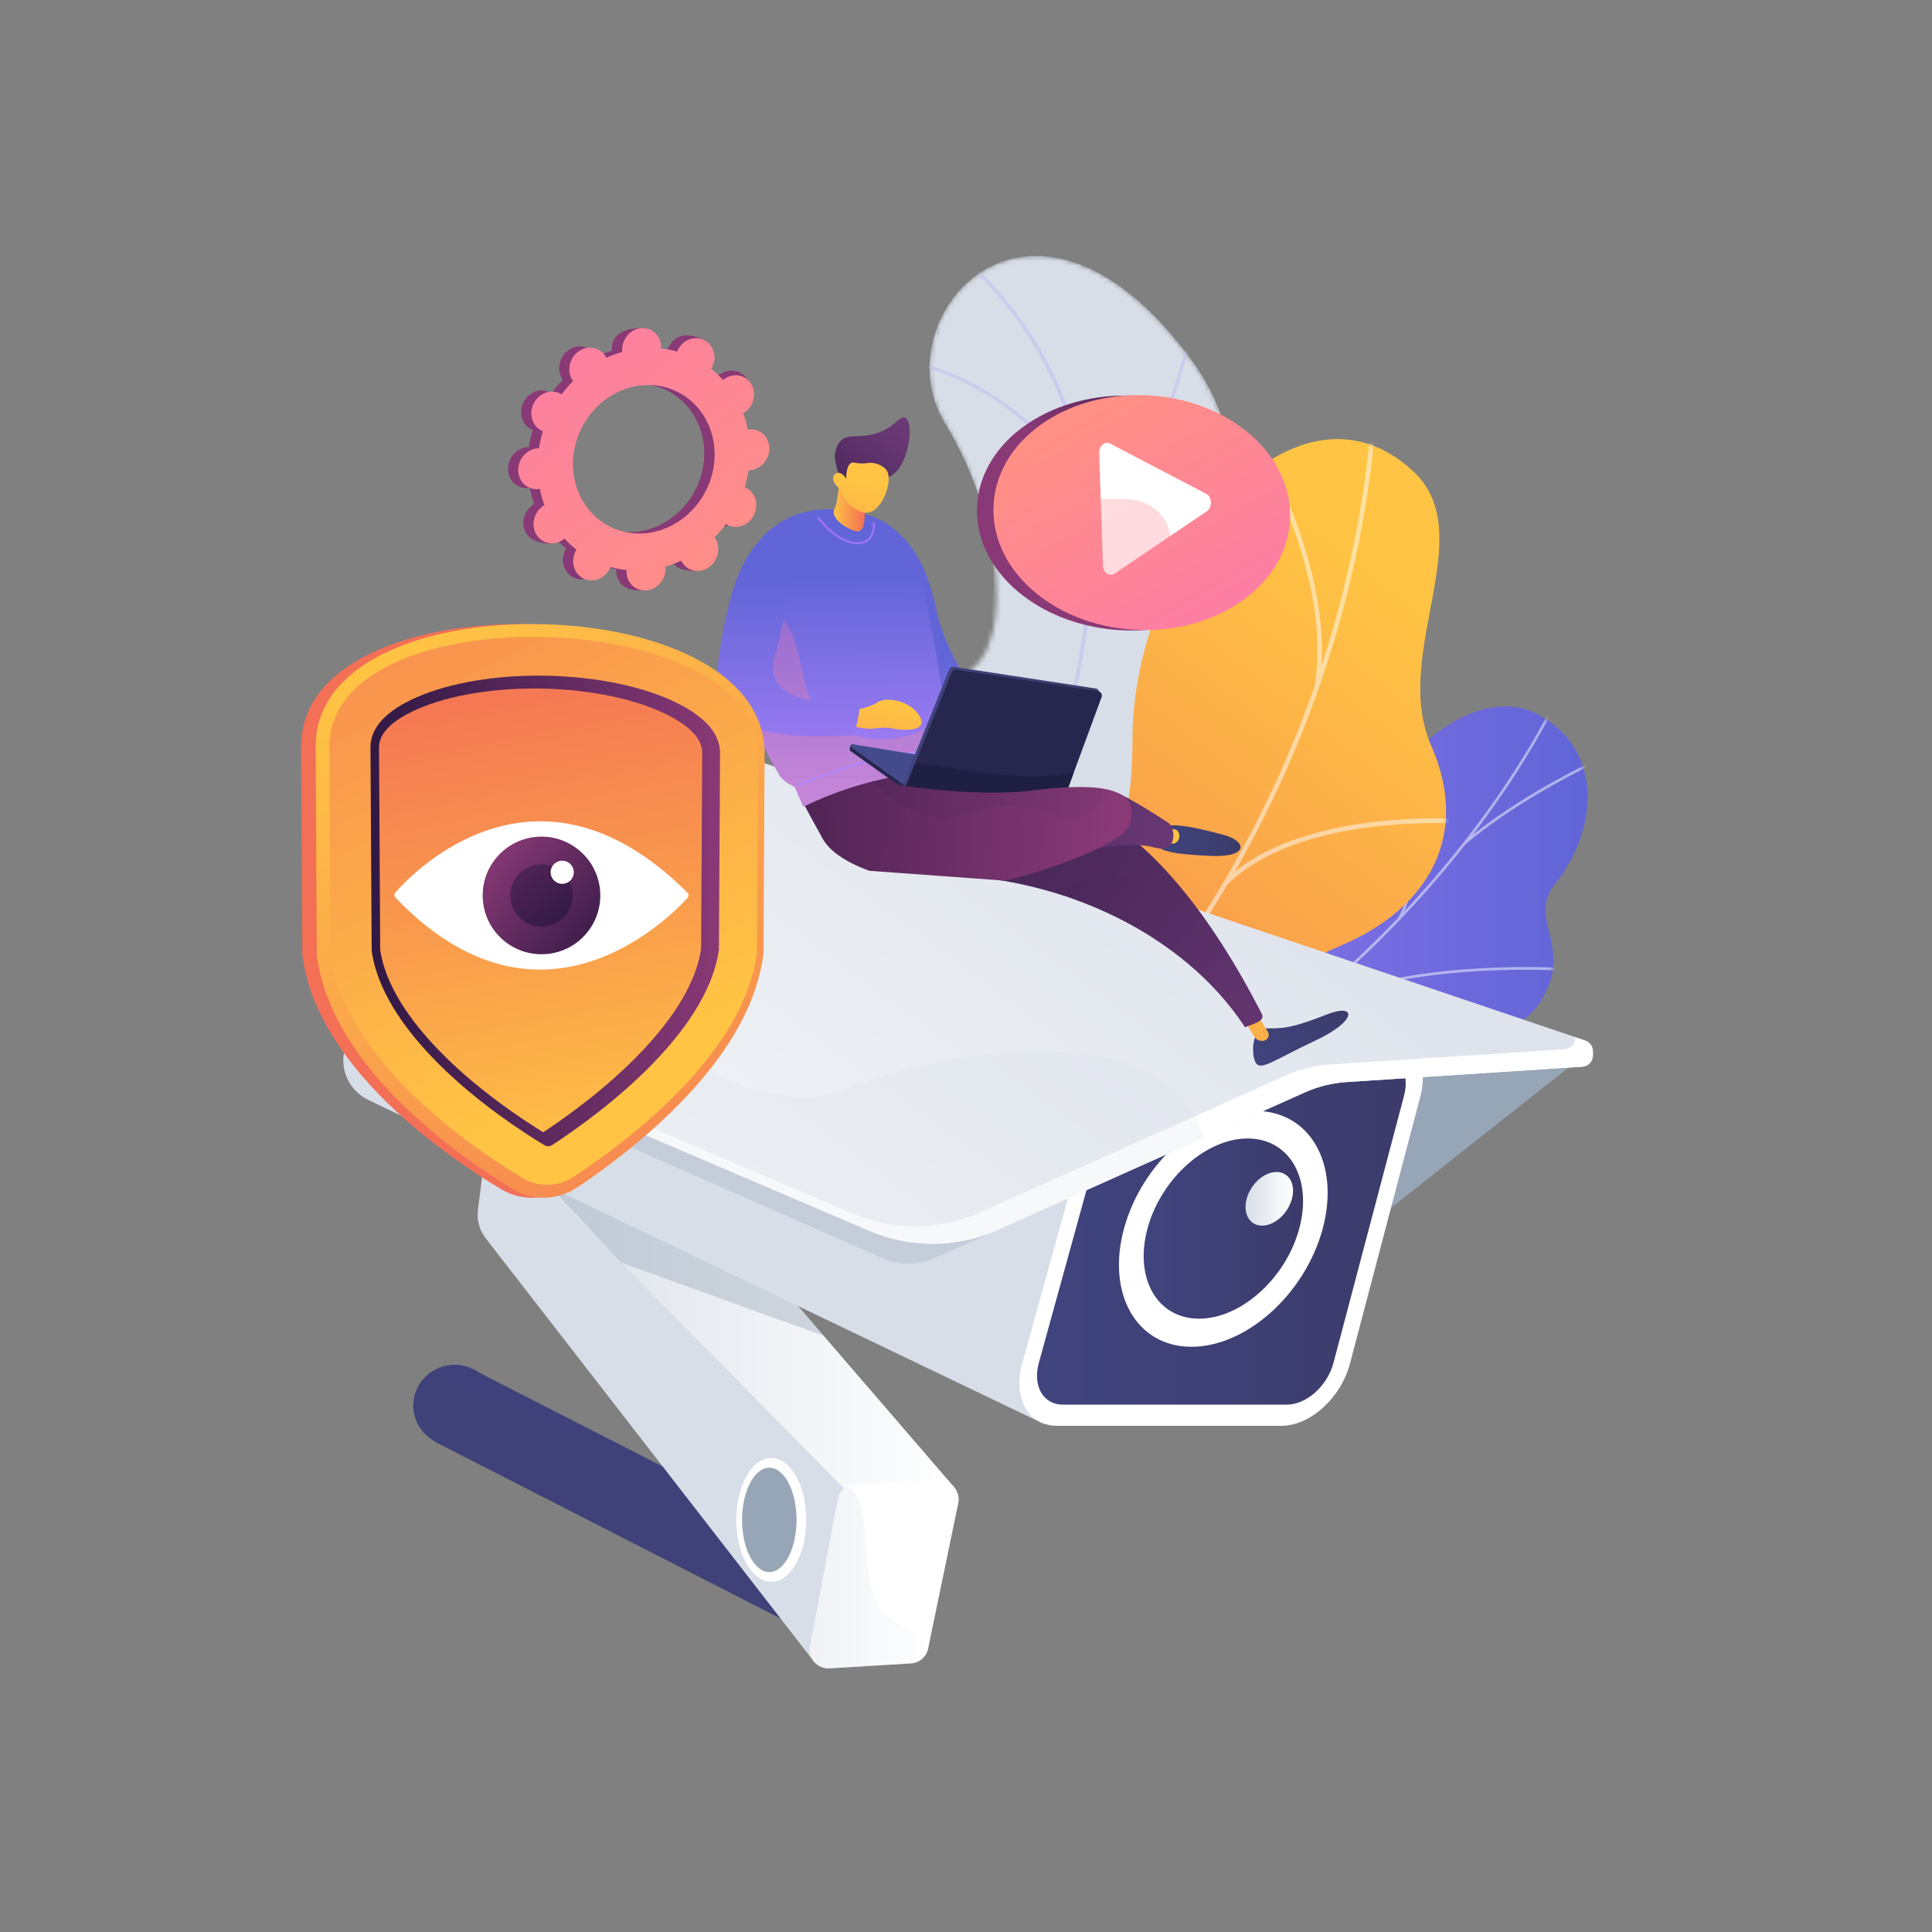
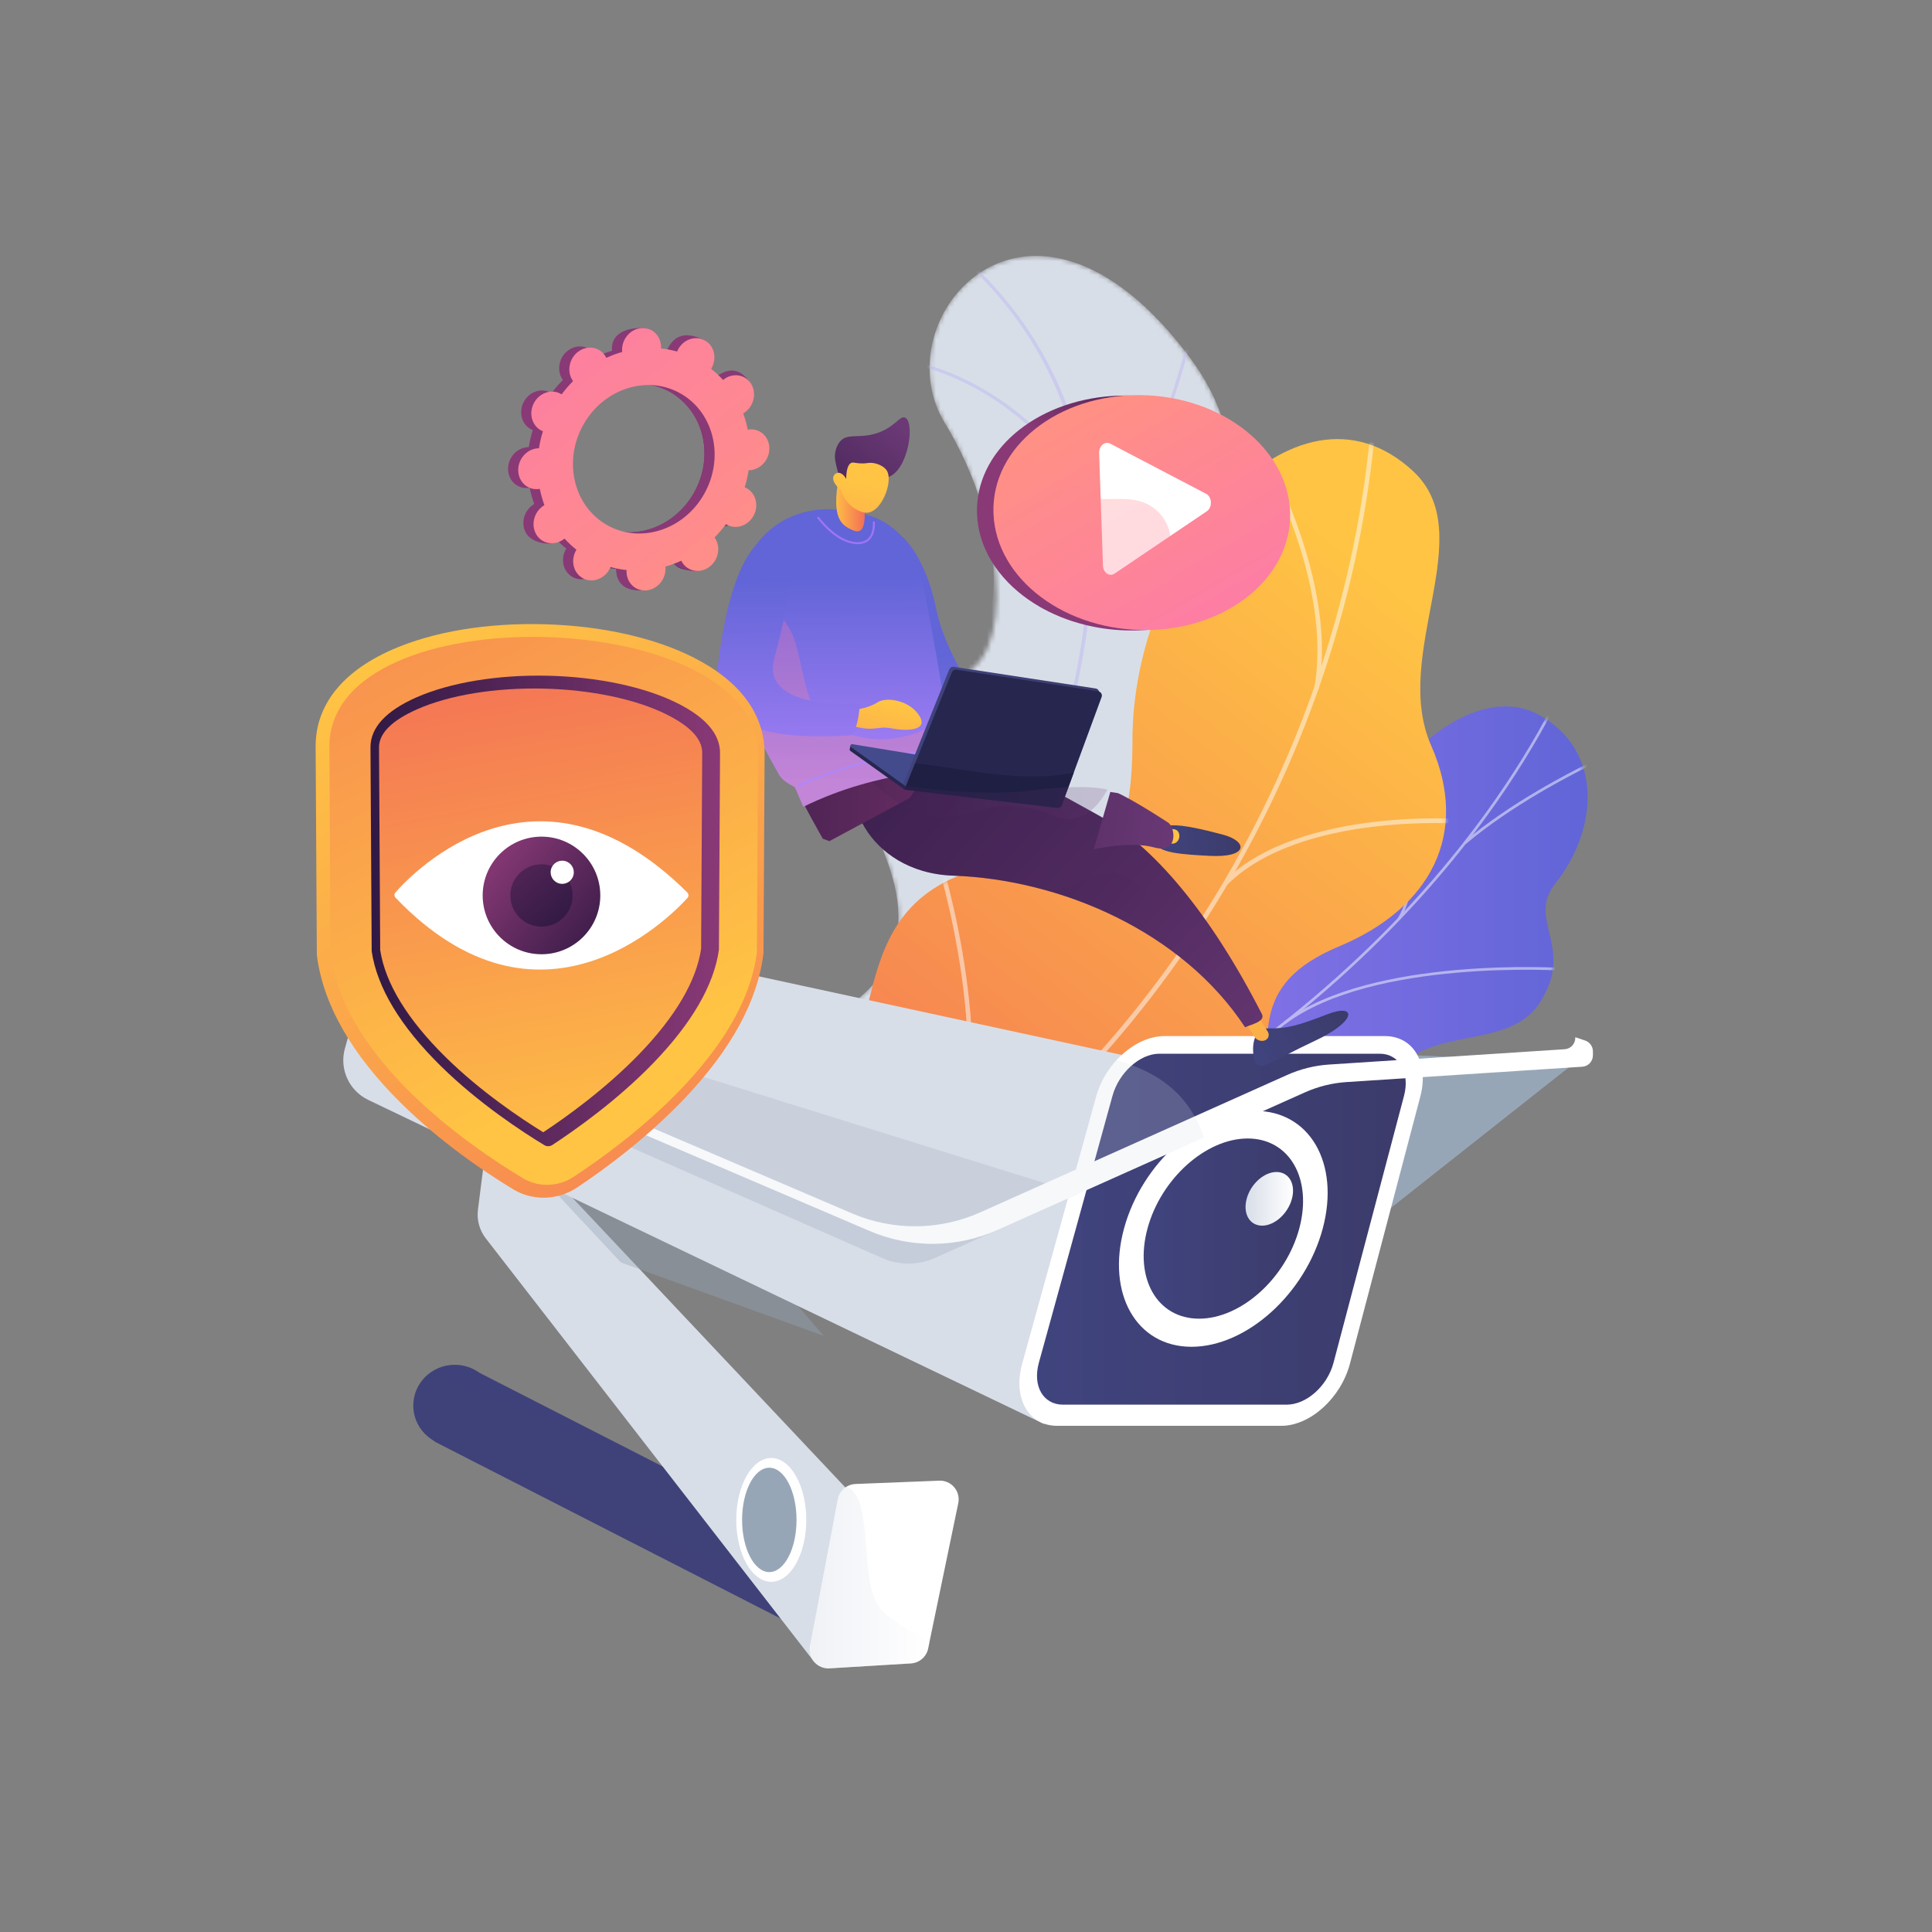
<svg xmlns="http://www.w3.org/2000/svg" width="418" height="418" viewBox="0 0 418 418" fill="none">
  <rect x="0" y="0" width="418" height="418" fill="#808080" stroke="none" />
  <mask id="mask0_104_6" style="mask-type:luminance" maskUnits="userSpaceOnUse" x="162" y="55" width="105" height="207">
    <path d="M192.17 261.295L162.953 245.302C162.953 245.302 165.657 227.304 178.607 220.646C205.028 207.061 191.287 184.869 186.922 174.713C180.339 159.396 181.217 143.028 201.24 146.652C221.262 150.277 218.61 114.72 204.414 91.517C190.522 68.81 222.869 31.013 257.449 77.398C278.1 105.098 257.791 131.953 250.759 147.953C243.727 163.952 265.75 177.649 247.764 192.051C232.4 204.353 213.423 209.068 217.054 225.294C220.685 241.521 214.957 254.351 192.17 261.295Z" fill="white" />
  </mask>
  <g mask="url(#mask0_104_6)">
    <path d="M192.17 261.295L162.953 245.302C162.953 245.302 165.657 227.304 178.607 220.646C205.028 207.061 191.287 184.869 186.922 174.712C180.339 159.396 181.638 144.973 199.622 145C219.969 145.03 218.61 114.72 204.414 91.516C190.522 68.81 222.869 31.013 257.449 77.397C278.1 105.098 257.791 131.953 250.759 147.952C243.727 163.952 265.75 177.649 247.764 192.051C232.4 204.353 213.423 209.067 217.054 225.294C220.685 241.521 214.957 254.351 192.17 261.295Z" fill="#D8DEE8" />
  </g>
  <mask id="mask1_104_6" style="mask-type:luminance" maskUnits="userSpaceOnUse" x="162" y="55" width="105" height="207">
    <path d="M192.17 261.295L162.953 245.302C162.953 245.302 165.657 227.304 178.607 220.646C205.028 207.061 191.287 184.869 186.922 174.713C180.339 159.396 181.217 143.028 201.24 146.652C221.262 150.277 218.61 114.72 204.414 91.517C190.522 68.81 222.869 31.013 257.449 77.398C278.1 105.098 257.791 131.953 250.759 147.953C243.727 163.952 265.75 177.649 247.764 192.051C232.4 204.353 213.423 209.068 217.054 225.294C220.685 241.521 214.957 254.351 192.17 261.295Z" fill="white" />
  </mask>
  <g mask="url(#mask1_104_6)">
    <g opacity="0.5">
      <path d="M178.041 257.085L177.495 256.642C177.77 256.304 205.137 222.358 222.12 180.525C237.766 141.987 247.544 88.673 205.273 53.546L205.722 53.005C224.539 68.642 234.785 89.119 236.175 113.868C237.285 133.638 232.773 156.158 222.766 180.803C205.742 222.73 178.316 256.746 178.041 257.085Z" fill="#BEB8F2" />
      <path d="M236.308 124.235L235.738 123.823C249.425 104.839 257.504 71.653 257.584 71.32L258.268 71.484C258.188 71.819 250.076 105.14 236.308 124.235Z" fill="#BEB8F2" />
      <path d="M234.931 107.77C221.248 83.468 198.451 79.057 198.223 79.015L198.349 78.324C198.581 78.366 221.693 82.825 235.543 107.425L234.931 107.77Z" fill="#BEB8F2" />
      <path d="M209.527 207.269C218.548 174.413 182.901 145.632 182.53 145.38L182.885 144.774C183.272 144.987 219.307 174.308 210.205 207.455L209.527 207.269Z" fill="#BEB8F2" />
      <path d="M216.462 195.051L215.927 194.594C230.031 178.048 257.317 176.287 257.592 176.271L257.632 176.973C257.361 176.989 230.369 178.735 216.462 195.051Z" fill="#BEB8F2" />
      <path d="M181.684 251.205C186.99 239.4 175.736 221.592 175.622 221.413L176.214 221.034C176.689 221.776 187.788 239.34 182.325 251.494L181.684 251.205Z" fill="#BEB8F2" />
-       <path d="M188.273 243.254L187.722 242.817C194.076 234.795 212.848 232.259 219.016 231.426C219.888 231.308 220.64 231.206 220.771 231.162L221.007 231.824C220.824 231.889 220.324 231.958 219.11 232.122C213.012 232.946 194.451 235.454 188.273 243.254Z" fill="#BEB8F2" />
    </g>
  </g>
  <path d="M198.066 247.111C189.427 244.563 182.302 249.616 177.719 254.08C177.883 254.929 177.761 255.46 177.737 256.351C177.52 264.393 179.141 267.87 180.178 275.831C180.401 277.544 182.586 282.374 183.605 284.29L185.563 287.832C185.563 287.832 206.016 291.216 209.213 279.86C212.41 268.503 232.242 269.253 242.798 268.355C249.28 267.804 252.068 265.475 254.417 264.89C279.285 258.699 288.153 264.884 295.003 257.903C302.565 250.196 293.922 240.453 301.705 231.635C310.493 221.678 327.415 227.416 333.626 216.135C334.691 214.201 335.733 212.185 336.026 209.254C336.751 202.021 331.712 197.199 336.435 191.25C345.93 179.291 346.816 162.368 333.063 154.72C319.489 147.173 298.572 162.737 285.653 194.751C273.869 216.47 269.262 217.565 257.6 218.007C249.431 218.317 227.079 213.746 221.104 226.707C215.128 239.669 207.943 250.023 198.066 247.111Z" fill="url(#paint0_linear_104_6)" />
  <mask id="mask2_104_6" style="mask-type:luminance" maskUnits="userSpaceOnUse" x="172" y="152" width="172" height="136">
    <path d="M172.284 260.204L184.742 287.32C184.742 287.32 206.016 291.216 209.213 279.86C212.41 268.503 232.243 269.253 242.798 268.355C271.438 265.919 262.387 233.824 298.803 227.563C308.488 225.898 327.652 226.183 333.626 216.135C340.432 204.687 330.361 198.9 336.436 191.249C345.931 179.291 346.816 162.368 333.063 154.72C319.489 147.173 298.572 162.737 285.653 194.75C273.869 216.47 269.262 217.565 257.6 218.007C249.431 218.317 227.079 213.746 221.104 226.707C215.128 239.669 207.943 250.023 198.066 247.111C183.038 242.679 172.284 260.204 172.284 260.204Z" fill="white" />
  </mask>
  <g mask="url(#mask2_104_6)">
    <g opacity="0.5">
      <path d="M179.064 271.784L179.246 272.347C182.363 271.373 185.494 270.349 188.551 269.304C211.183 261.565 232.205 251.829 251.031 240.366C266.983 230.653 281.585 219.568 294.433 207.417C304.765 197.646 314.024 187.137 321.951 176.18C327.524 168.478 332.387 160.636 336.404 152.873C337.104 151.52 337.747 150.091 338.368 148.709C339.196 146.868 340.052 144.964 341.052 143.226L340.574 142.903C339.561 144.665 338.699 146.581 337.866 148.435C337.247 149.81 336.608 151.232 335.915 152.571C331.91 160.31 327.062 168.129 321.505 175.809C313.597 186.738 304.361 197.223 294.052 206.971C281.231 219.097 266.657 230.16 250.736 239.854C231.942 251.297 210.954 261.018 188.356 268.745C185.304 269.789 182.178 270.811 179.064 271.784Z" fill="#FCFDFE" />
      <path d="M277.812 221.035L278.147 221.521C297.088 207.368 337.824 209.991 338.233 210.019L338.241 209.434C337.829 209.406 296.905 206.77 277.812 221.035Z" fill="#FCFDFE" />
      <path d="M221.302 255.522L221.583 256.042C235.598 248.079 241.221 215.895 241.276 215.571L240.731 215.438C240.676 215.76 235.098 247.684 221.302 255.522Z" fill="#FCFDFE" />
      <path d="M212.945 259.292L213.137 259.851C223.095 256.498 238.644 257.656 256.919 263.113C257.838 263.387 257.838 263.387 257.937 263.356L257.751 262.794L257.844 263.075L257.856 262.784C257.793 262.773 257.446 262.669 257.044 262.549C238.664 257.061 223.003 255.904 212.945 259.292Z" fill="#FCFDFE" />
      <path d="M184.725 269.92L185.058 270.406C194.405 263.485 194.988 245.189 194.993 245.005L194.44 244.958C194.435 245.14 193.858 263.157 184.725 269.92Z" fill="#FCFDFE" />
      <path d="M179.197 272.666C188.626 273.311 198.329 276.837 208.859 283.446L209.123 282.945C198.512 276.286 188.725 272.732 179.204 272.081L179.197 272.666Z" fill="#FCFDFE" />
      <path d="M316.732 182.175L317.091 182.641C327.177 174.127 339.761 167.763 343.896 165.672C344.897 165.166 345.248 164.987 345.36 164.901L345.019 164.421C344.933 164.485 344.361 164.775 343.636 165.141C339.488 167.239 326.864 173.623 316.732 182.175Z" fill="#FCFDFE" />
      <path d="M302.394 198.694L302.862 199.034C309.533 188.331 304.083 162.428 303.848 161.33L303.308 161.432C303.365 161.698 308.941 188.191 302.394 198.694Z" fill="#FCFDFE" />
    </g>
  </g>
  <path d="M171.939 257.384C172.882 259.2 158.648 273.188 173.27 274.094C176.923 274.32 188.376 271.891 194.073 285.815C195.179 288.518 196.286 291.221 197.391 293.924C204.412 294.015 211.045 292.799 210.341 283.621C209.247 269.368 230.782 261.422 239.751 262.274C250.851 263.329 276.722 265.236 275.365 243.19C274.236 224.836 269.888 213.055 289.762 204.737C309.637 196.419 318.004 180.292 309.653 161.339C300.865 141.394 320.492 115.581 305.707 101.915C279.943 78.103 244.924 120.246 245.013 160.218C245.103 200.19 225.495 184.154 208.528 189.055C206.979 189.6 204.619 190.563 202.049 192.228C186.23 202.483 189.892 221.592 180.508 239.679C167.711 264.347 170.35 254.326 171.939 257.384Z" fill="url(#paint1_linear_104_6)" />
  <mask id="mask3_104_6" style="mask-type:luminance" maskUnits="userSpaceOnUse" x="175" y="94" width="138" height="201">
    <path d="M175.249 249.812L191.961 294.129C198.893 294.554 211.128 293.873 210.341 283.621C209.247 269.368 230.782 261.422 239.751 262.274C250.851 263.329 276.722 265.237 275.365 243.19C274.236 224.836 269.888 213.055 289.763 204.737C309.637 196.419 318.004 180.292 309.653 161.339C300.865 141.394 320.493 115.581 305.707 101.915C279.943 78.103 244.924 120.246 245.013 160.218C245.103 200.19 225.495 184.154 208.528 189.055C185.365 195.746 202.108 226.312 196.34 237.978C191.818 247.123 181.721 249.281 175.249 249.812Z" fill="white" />
  </mask>
  <g mask="url(#mask3_104_6)">
    <g opacity="0.5">
      <path d="M189.739 268.283L190.27 269.162C250.582 231.927 291.741 163.704 297.683 91.116L296.706 90.983C290.788 163.265 249.801 231.203 189.739 268.283Z" fill="#FCFDFE" />
      <path d="M220.807 244.983L221.165 245.945C247.416 236.584 276.687 252.944 276.98 253.11L277.421 252.226C277.125 252.057 247.472 235.475 220.807 244.983Z" fill="#FCFDFE" />
      <path d="M200.639 261.111L201.388 261.803C219.857 240.149 204.219 188.064 204.058 187.54L203.124 187.805C203.282 188.322 218.757 239.869 200.639 261.111Z" fill="#FCFDFE" />
      <path d="M264.953 190.548L265.645 191.301C281.72 175.55 316.48 178.23 316.829 178.259L316.862 177.247C316.509 177.217 281.325 174.506 264.953 190.548Z" fill="#FCFDFE" />
      <path d="M284.356 148.877L285.323 149.104C289.886 123.037 270.485 92.103 270.287 91.794L269.475 92.323C269.67 92.629 288.849 123.217 284.356 148.877Z" fill="#FCFDFE" />
    </g>
  </g>
  <path d="M190.176 341.212L103.709 296.999C102.22 295.921 100.387 295.277 98.395 295.277C93.435 295.277 89.415 299.227 89.415 304.1C89.415 307.23 91.077 309.972 93.578 311.538C93.85 311.759 94.147 311.957 94.471 312.122L182.13 356.946C184.613 358.216 187.654 357.232 188.924 354.749L192.372 348.006C193.641 345.524 192.658 342.482 190.176 341.212Z" fill="url(#paint2_linear_104_6)" />
  <path d="M106.124 240.341L103.405 261.737C103.126 263.94 103.733 266.164 105.094 267.919L176.188 359.594L183.398 322.355L106.124 240.341Z" fill="#D8DEE8" />
-   <path d="M206.453 321.779L183.661 323.091L134.447 273.187L133.189 271.912L108.664 247.042L109.922 247.012L141.418 246.318L178.225 289.024L206.453 321.779Z" fill="url(#paint3_linear_104_6)" />
  <path d="M166.867 342.235C171.049 342.235 174.44 336.238 174.44 328.841C174.44 321.444 171.049 315.448 166.867 315.448C162.684 315.448 159.293 321.444 159.293 328.841C159.293 336.238 162.684 342.235 166.867 342.235Z" fill="white" />
  <path d="M166.446 340.131C169.699 340.131 172.336 335.077 172.336 328.841C172.336 322.606 169.699 317.551 166.446 317.551C163.193 317.551 160.556 322.606 160.556 328.841C160.556 335.077 163.193 340.131 166.446 340.131Z" fill="#97A6B7" />
  <path d="M207.329 325.217L201.052 355.466L200.804 356.668C200.434 358.454 198.912 359.774 197.088 359.885L179.468 360.957C178.224 361.033 177.014 360.529 176.187 359.595C175.626 358.954 175.286 358.168 175.198 357.343C175.16 356.954 175.172 356.561 175.248 356.168L175.378 355.485L181.273 324.358C181.494 323.183 182.215 322.202 183.196 321.63C183.756 321.294 184.401 321.096 185.088 321.069L203.208 320.352C204.452 320.302 205.65 320.829 206.455 321.779C207.26 322.729 207.581 323.996 207.329 325.217Z" fill="white" />
  <path opacity="0.4" d="M178.225 289.024L134.447 273.187L134.346 273.149L133.189 271.912L109.922 247.012L141.418 246.318L178.225 289.024Z" fill="#97A6B7" />
  <path d="M340.73 229.896L294.658 266.291V227.792L340.73 229.896Z" fill="#97A6B7" />
  <path d="M251.014 230.035L225.913 308.108L79.662 237.966C75.509 235.976 73.384 231.289 74.621 226.854L76.077 221.645L78.4 213.327L83.84 193.851L251.014 230.035Z" fill="#D8DEE8" />
  <path d="M292.072 295.029C290.113 302.477 283.458 308.486 277.212 308.486H228.736C222.49 308.486 219.099 302.477 221.158 295.029L237.17 237.201C239.178 229.936 245.784 224.163 251.93 224.163H299.629C305.775 224.163 309.213 229.936 307.303 237.201L292.072 295.029Z" fill="white" />
  <path d="M303.776 237.056C305.087 232.086 302.735 227.979 298.528 227.979H250.81C246.603 227.979 242.075 232.086 240.704 237.056L224.768 294.827C223.365 299.915 225.716 303.907 229.982 303.907H278.373C282.639 303.907 287.177 299.915 288.518 294.827L303.776 237.056Z" fill="url(#paint4_linear_104_6)" />
  <path d="M286.201 265.739C282.448 279.872 269.719 291.385 257.788 291.385C245.856 291.385 239.336 279.872 243.205 265.739C247.053 251.681 259.735 240.341 271.551 240.341C283.366 240.341 289.933 251.681 286.201 265.739Z" fill="white" />
  <path d="M281.122 265.739C278.247 276.526 268.529 285.303 259.428 285.303C250.326 285.303 245.342 276.526 248.284 265.739C251.214 254.996 260.905 246.319 269.939 246.319C278.973 246.319 283.984 254.996 281.122 265.739Z" fill="url(#paint5_linear_104_6)" />
  <path d="M279.517 259.366C278.66 262.574 275.77 265.178 273.063 265.178C270.355 265.178 268.861 262.574 269.724 259.366C270.586 256.162 273.474 253.567 276.175 253.567C278.876 253.567 280.372 256.162 279.517 259.366Z" fill="url(#paint6_linear_104_6)" />
  <path opacity="0.3" d="M233.356 258.263L202.271 272.168C198.661 273.784 194.534 273.797 190.915 272.202L76.077 221.645L78.4 213.327C80.617 212.082 82.788 211.383 82.788 211.383L233.356 258.263Z" fill="#97A6B7" />
-   <path d="M344.641 227.477V228.302C344.641 229.619 343.653 230.704 342.34 230.792L291.34 234.108C288.214 234.314 285.159 235.071 282.302 236.35L260.515 246.103L215.867 266.089C207.061 270.031 197.006 270.115 188.137 266.316L76.459 218.515C70.847 216.113 68.171 209.675 70.426 203.999L79.838 180.307L82.763 172.953C85.472 166.141 91.888 161.521 99.21 161.113L133.601 159.19C141.679 158.74 149.766 159.842 157.432 162.43L342.976 225.117C343.99 225.457 344.641 226.408 344.641 227.477Z" fill="url(#paint7_linear_104_6)" />
  <path d="M342.931 225.117L340.826 224.41V224.515C340.826 225.832 339.852 226.917 338.539 227.006L287.546 230.321C284.42 230.527 281.368 231.285 278.511 232.564L256.727 242.317L212.08 262.302C203.274 266.244 193.219 266.329 184.35 262.529L72.672 214.729C72.179 214.517 71.711 214.274 71.264 214.004C72.442 215.948 74.215 217.555 76.46 218.515L188.138 266.316C197.007 270.115 207.063 270.031 215.869 266.089L260.519 246.103L282.309 236.35C285.166 235.071 288.229 234.314 291.355 234.108L342.341 230.792C343.653 230.704 344.641 229.619 344.641 228.302V227.477C344.641 226.408 343.945 225.457 342.931 225.117Z" fill="white" />
  <path opacity="0.2" d="M260.519 246.103L215.869 266.089C207.063 270.031 197.007 270.115 188.138 266.316L76.46 218.515C70.847 216.113 68.171 209.675 70.426 203.999L79.838 180.307C81.037 188.545 84.98 198.711 97.304 196.657C117.499 193.291 135.81 198.13 141.17 216.222C146.531 234.314 171.67 240.835 183.396 235.576C195.127 230.317 243.723 218.107 257.746 240.339C258.933 242.22 259.846 244.151 260.519 246.103Z" fill="#D8DEE8" />
  <path opacity="0.4" d="M201.052 355.466L200.804 356.668C200.434 358.454 198.912 359.774 197.088 359.885L179.468 360.957C178.224 361.033 177.014 360.529 176.186 359.595C175.626 358.954 175.286 358.168 175.198 357.344C175.255 356.748 175.316 356.126 175.377 355.485L181.273 324.358C181.494 323.183 182.215 322.203 183.196 321.63C184.367 322.119 185.489 323.347 186.202 325.942C188.301 333.573 186.469 344.543 191.296 348.93C194.142 351.517 198.332 353.41 201.052 355.466Z" fill="url(#paint8_linear_104_6)" />
  <path d="M271.573 229.723C270.841 228.175 270.482 222.394 274.449 222.487C278.438 222.58 280.894 221.876 287.2 219.439C293.506 217.001 293.701 220.872 284.524 225.168C275.347 229.464 272.614 231.925 271.573 229.723Z" fill="url(#paint9_linear_104_6)" />
  <path d="M269.198 220.696L271.362 224.255C271.814 224.999 272.7 225.357 273.542 225.136C273.934 225.033 274.254 224.75 274.404 224.373C274.554 223.996 274.516 223.571 274.302 223.226L271.116 218.1L269.198 220.696Z" fill="url(#paint10_linear_104_6)" />
  <path d="M187.576 167.156C180.824 170.111 187.045 188.79 206.228 189.454C229.475 190.258 255.787 201.545 269.372 222.255C270.734 221.647 273.835 220.998 273.017 219.4C261.777 197.433 249.5 182.977 237.627 176.379C219.678 166.404 206.803 158.741 187.576 167.156Z" fill="url(#paint11_linear_104_6)" />
  <g opacity="0.24">
    <path d="M247.521 193.149C250.048 195.934 251.869 192.481 254.231 190.579C248.705 184.192 243.123 179.433 237.628 176.379C219.678 166.404 206.803 158.741 187.577 167.156C180.824 170.111 187.045 188.79 206.228 189.454C213.166 189.694 220.375 190.888 227.439 192.968C234.209 191.207 241.41 184.525 247.521 193.149Z" fill="#552D63" />
  </g>
  <path d="M179.445 181.984L178.025 181.471C178.025 181.471 173.311 173.205 172.595 171.121C171.722 168.577 190.57 168.769 198.328 163.665C206.48 158.302 196.842 172.629 196.842 172.629L179.445 181.984Z" fill="url(#paint12_linear_104_6)" />
  <path d="M193.68 114.963C193.68 114.963 199.639 117.791 202.632 132.069C204.882 142.804 213.642 153.883 213.642 153.883L212.516 161.412L202.746 160.105L200.126 156.876L197.184 134.799L193.68 114.963Z" fill="url(#paint13_linear_104_6)" />
  <path d="M181.845 110.363C181.845 110.363 165.889 107.39 159.959 124.956C154.487 141.167 158.369 149.349 168.496 167.521C169.515 169.348 171.869 170.094 171.981 170.346C172.583 171.701 173.185 173.104 173.78 174.562C190.629 166.257 206.528 166.675 206.528 166.675C206.528 166.675 201.888 134.531 198.895 123.416C195.81 111.955 186.088 110.665 181.845 110.363Z" fill="url(#paint14_linear_104_6)" />
  <g opacity="0.29">
    <path d="M194.297 159.606C186.716 161.02 177.653 157.717 175.634 152.354C174.114 148.315 174.084 146.98 172.595 140.922C171.397 136.049 170.392 135.009 166.037 129.846C164.393 127.897 162.656 125.28 161.261 121.741C160.789 122.729 160.351 123.795 159.959 124.956C154.488 141.167 158.369 149.349 168.497 167.521C169.515 169.348 171.869 170.094 171.981 170.346C172.584 171.701 173.185 173.104 173.78 174.562C190.629 166.257 206.528 166.674 206.528 166.674C206.528 166.674 205.682 161.582 204.674 154.479C201.385 157.397 199.161 158.699 194.297 159.606Z" fill="url(#paint15_linear_104_6)" />
  </g>
  <path d="M183.544 156.769C183.544 156.769 186.412 157.826 188.743 157.649C191.074 157.471 190.964 157.226 193.439 157.678C195.845 158.117 200.835 158.188 198.999 155.025C196.956 151.505 191.804 150.677 189.841 151.963C187.949 153.201 185.25 153.514 185.25 153.514L183.544 156.769Z" fill="url(#paint16_linear_104_6)" />
  <path d="M168.004 115.669C168.004 115.669 159.16 113.959 155.434 143.001C153.501 158.064 166.896 160.102 184.168 159.098C185.902 157.247 186.025 152.197 186.025 152.197C186.025 152.197 164.383 154.024 167.536 142.353C171.072 129.267 173.412 115.882 168.004 115.669Z" fill="url(#paint17_linear_104_6)" />
  <path d="M185.553 117.732C185.433 117.732 185.311 117.728 185.186 117.72C180.758 117.445 177.027 112.373 176.871 112.157C176.801 112.061 176.822 111.926 176.919 111.855C177.014 111.785 177.151 111.806 177.22 111.903C177.257 111.954 180.989 117.026 185.213 117.289C186.37 117.361 187.268 117.071 187.883 116.427C189.059 115.197 188.845 113.055 188.842 113.033C188.83 112.915 188.915 112.808 189.034 112.795C189.148 112.779 189.259 112.868 189.272 112.987C189.283 113.083 189.513 115.347 188.197 116.724C187.558 117.394 186.67 117.732 185.553 117.732Z" fill="#9F73F8" />
  <path d="M172.895 170.078C172.813 170.078 172.734 170.031 172.698 169.951C172.648 169.843 172.697 169.714 172.805 169.665C172.982 169.584 190.654 161.624 204.035 162.527C204.154 162.536 204.245 162.639 204.237 162.757C204.228 162.877 204.121 162.955 204.006 162.959C190.72 162.067 173.16 169.978 172.984 170.058C172.955 170.072 172.925 170.078 172.895 170.078Z" fill="#AE87F9" />
-   <path d="M181.852 101.265C181.852 101.265 181.369 108.743 180.577 110.052C179.784 111.362 181.325 113.546 184.831 114.831C188.337 116.117 186.706 107.587 186.706 107.587L181.852 101.265Z" fill="url(#paint18_linear_104_6)" />
+   <path d="M181.852 101.265C179.784 111.362 181.325 113.546 184.831 114.831C188.337 116.117 186.706 107.587 186.706 107.587L181.852 101.265Z" fill="url(#paint18_linear_104_6)" />
  <path d="M192.232 103.198C196.522 101.641 197.984 91.488 195.861 90.374C194.642 89.735 193.533 92.764 189.014 93.926C185.494 94.832 183.254 93.744 181.752 95.505C181.047 96.332 180.625 97.646 180.636 98.809C180.642 99.407 180.789 100.204 181.194 101.77C181.553 103.16 181.515 103.103 181.632 103.512C181.912 104.493 182.522 106.197 183.964 108.443C184.284 107.92 184.719 107.286 185.295 106.632C185.517 106.381 186.399 105.403 187.481 104.704C189.45 103.433 191.001 103.644 192.232 103.198Z" fill="url(#paint19_linear_104_6)" />
  <path d="M181.956 106.016C181.956 106.016 182.886 109.872 186.881 110.874C190.458 111.771 193.495 104.078 191.792 101.692C191.224 100.896 189.803 100.185 188.478 100.136C187.695 100.106 187.356 100.327 186.078 100.254C184.899 100.187 184.63 99.967 184.213 100.138C183.691 100.352 183.118 101.103 183.067 103.621C182.615 102.729 181.896 102.212 181.242 102.297C181.137 102.311 180.844 102.398 180.629 102.602C179.851 103.342 180.303 104.752 181.956 106.016Z" fill="url(#paint20_linear_104_6)" />
  <path d="M184.42 161.109C184.274 161.084 184.113 161.145 184.035 161.267C184.024 161.285 183.858 161.998 183.849 162.019C183.784 162.176 183.836 162.358 183.975 162.457L195.689 170.836L223.12 169.013L211.245 166.225L184.42 161.109Z" fill="#26264F" />
  <path d="M184.444 161.012C184.276 160.985 184.111 161.077 184.046 161.234C183.981 161.392 184.033 161.573 184.172 161.672L195.886 170.052L223.318 168.229L211.442 165.441L184.444 161.012Z" fill="#444B8C" />
  <path d="M195.368 169.679L205.38 144.838C205.541 144.44 205.954 144.205 206.378 144.27L237.052 148.957C237.326 148.998 237.568 149.162 237.709 149.401C237.85 149.64 237.876 149.93 237.78 150.191L229.165 173.571C229.016 173.974 228.609 174.222 228.182 174.169L196.041 170.169L195.368 169.679Z" fill="url(#paint21_linear_104_6)" />
  <path d="M195.689 170.836L205.94 145.455C206.101 145.057 206.514 144.822 206.938 144.886L237.612 149.573C237.886 149.615 238.128 149.778 238.269 150.018C238.41 150.257 238.436 150.547 238.34 150.808L229.723 174.191C229.575 174.593 229.17 174.84 228.745 174.789L195.689 170.836Z" fill="#26264F" />
  <path d="M195.689 170.836L228.745 174.789C229.17 174.84 229.575 174.593 229.723 174.191L232.322 167.139C221.363 169.47 209.511 166.452 197.993 165.131L195.689 170.836Z" fill="#1F1F44" />
  <path d="M250.185 182.237C250.228 180.622 249.804 178.688 253.545 178.561C256.26 178.468 260.589 179.533 264.505 180.557C269.993 181.991 270.212 185.616 261.668 185.17C256.073 184.879 250.125 184.534 250.185 182.237Z" fill="url(#paint22_linear_104_6)" />
  <path d="M255.111 181.305C254.9 182.149 254.166 182.632 253.447 182.512C251.776 182.234 252.337 181.507 252.549 180.662C252.76 179.818 252.297 179.038 254.213 179.455C254.926 179.61 255.323 180.461 255.111 181.305Z" fill="url(#paint23_linear_104_6)" />
  <path d="M240.223 171.346L241.88 171.597C241.88 171.597 244.861 172.858 252.589 177.876C254.307 178.752 255.102 184.826 249.724 183.35C244.347 181.875 236.629 183.781 236.629 183.781L240.223 171.346Z" fill="url(#paint24_linear_104_6)" />
-   <path d="M222.825 171.079C212.206 172.383 197.101 170.3 194.021 169.825C190.077 169.217 177.411 174.9 177.273 178.486C177.273 178.486 176.112 184 188.072 188.401L217.464 190.534C227.727 188.084 243.303 182.393 244.544 178.177C247.12 169.424 235.406 169.534 222.825 171.079Z" fill="url(#paint25_linear_104_6)" />
  <g opacity="0.2">
    <path d="M200.888 176.501C208.517 178.09 211.857 173.313 221.538 174.694C227.811 175.588 229.358 178.015 233.04 176.943C235.947 176.097 238.059 173.685 239.611 170.83C235.427 169.884 229.245 170.291 222.825 171.079C212.511 172.345 197.966 170.417 194.316 169.87C194.208 169.854 192.143 168.283 192.143 168.283C192.143 168.283 190.095 168.724 188.604 169.112C192.625 173.244 198.102 175.921 200.888 176.501Z" fill="url(#paint26_linear_104_6)" />
  </g>
-   <path d="M115.494 259.126C112.992 259.198 110.55 258.567 108.436 257.3C101.993 253.438 92.474 247.06 83.909 238.712C73.042 228.118 66.798 217.349 65.432 206.774L65.41 206.609L65.145 161.487C65.145 152.57 70.962 145.332 81.882 140.575C90.903 136.646 102.861 134.699 115.494 135.064C127.98 135.426 139.533 138.002 148.085 142.294C158.25 147.397 163.584 154.568 163.584 163.07L163.342 206.184L163.323 206.342C162.074 216.469 156.329 226.935 146.175 237.52C138.031 246.009 128.828 252.737 122.507 256.906C120.416 258.285 117.992 259.053 115.494 259.126Z" fill="url(#paint27_linear_104_6)" />
  <path d="M117.972 259.126C115.502 259.198 113.093 258.567 111.007 257.3C104.649 253.438 95.256 247.06 86.805 238.712C76.081 228.118 69.919 217.349 68.571 206.774L68.55 206.609L68.288 161.487C68.288 152.57 74.028 145.332 84.804 140.575C93.707 136.646 105.506 134.699 117.972 135.064C130.293 135.426 141.694 138.002 150.132 142.294C160.163 147.397 165.427 154.568 165.427 163.07L165.188 206.184L165.169 206.342C163.937 216.469 158.268 226.935 148.248 237.52C140.211 246.009 131.129 252.737 124.892 256.906C122.829 258.285 120.436 259.053 117.972 259.126Z" fill="url(#paint28_linear_104_6)" />
  <path d="M71.268 161.52L71.531 206.413C74.486 229.319 101.405 247.864 113.13 254.91C116.488 256.928 120.782 256.809 124.117 254.614C135.597 247.06 161.042 228.043 163.76 206.021L164.002 163.026C164.002 131.127 71.268 128.211 71.268 161.52Z" fill="url(#paint29_linear_104_6)" />
  <path d="M118.637 247.99C118.423 247.995 118.097 247.959 117.769 247.76C112.941 244.837 103.583 238.713 95.443 230.717C86.649 222.079 81.578 213.681 80.415 205.794L80.157 161.644C80.167 157.408 83.521 153.782 90.094 150.881C97.432 147.643 107.853 145.943 118.638 146.2C129.315 146.453 139.432 148.602 146.441 152.08C152.64 155.157 155.775 158.783 155.785 162.873L155.544 205.494C154.459 213.127 149.699 221.355 141.341 230.005C133.483 238.137 124.304 244.584 119.506 247.719C119.177 247.934 118.852 247.985 118.637 247.99Z" fill="url(#paint30_linear_104_6)" />
  <path d="M117.536 244.972C112.661 241.97 103.992 236.172 96.428 228.728C88.164 220.595 83.382 212.791 82.258 205.57L82.002 161.676C82.009 158.647 84.793 155.869 90.256 153.451C97.207 150.373 107.166 148.751 117.536 148.984C127.806 149.214 137.486 151.243 144.138 154.534C149.307 157.091 151.922 159.881 151.929 162.835L151.689 205.299C150.634 212.306 146.124 219.968 138.236 228.117C130.912 235.683 122.389 241.766 117.536 244.972Z" fill="url(#paint31_linear_104_6)" />
  <path d="M148.708 193.105C116.294 160.824 89.524 188.575 85.561 193.08C85.268 193.413 85.278 193.913 85.584 194.232C116.75 226.761 144.57 198.854 148.737 194.283C149.044 193.946 149.031 193.426 148.708 193.105Z" fill="white" />
  <path d="M117.153 206.459C124.18 206.459 129.877 200.762 129.877 193.735C129.877 186.708 124.18 181.012 117.153 181.012C110.126 181.012 104.43 186.708 104.43 193.735C104.43 200.762 110.126 206.459 117.153 206.459Z" fill="url(#paint32_linear_104_6)" />
  <path d="M117.153 200.478C120.877 200.478 123.896 197.459 123.896 193.735C123.896 190.011 120.877 186.993 117.153 186.993C113.429 186.993 110.411 190.011 110.411 193.735C110.411 197.459 113.429 200.478 117.153 200.478Z" fill="url(#paint33_linear_104_6)" />
  <path d="M124.08 189.298C124.399 187.951 123.564 186.601 122.217 186.283C120.87 185.965 119.52 186.799 119.202 188.146C118.884 189.494 119.718 190.844 121.065 191.162C122.412 191.48 123.762 190.646 124.08 189.298Z" fill="white" />
  <path d="M211.407 109.314C211.401 109.423 211.396 109.531 211.392 109.639C211.388 109.729 211.385 109.818 211.382 109.908C211.379 110.038 211.377 110.168 211.376 110.299C211.375 110.37 211.374 110.442 211.374 110.515C211.375 110.719 211.378 110.924 211.385 111.13C211.415 112.025 211.505 112.909 211.65 113.779C211.903 115.301 212.328 116.78 212.907 118.206C212.99 118.41 213.076 118.612 213.165 118.814C213.521 119.619 213.927 120.407 214.38 121.174C215.399 122.901 216.655 124.525 218.113 126.022C218.437 126.355 218.771 126.682 219.115 127.002C219.459 127.322 219.812 127.635 220.175 127.942C221.626 129.169 223.225 130.287 224.948 131.28C225.163 131.404 225.38 131.526 225.599 131.647C226.038 131.887 226.484 132.119 226.937 132.344C228.523 133.128 230.198 133.812 231.944 134.383C232.443 134.547 232.948 134.701 233.459 134.845C233.969 134.99 234.485 135.125 235.006 135.251C235.527 135.377 236.053 135.492 236.584 135.599C239.504 136.181 242.568 136.463 245.714 136.4C245.983 136.395 246.252 136.386 246.52 136.376C246.606 136.373 246.691 136.368 246.777 136.364C246.959 136.356 247.141 136.347 247.323 136.337C247.42 136.331 247.517 136.324 247.615 136.318C247.784 136.307 247.953 136.296 248.121 136.283C248.221 136.275 248.32 136.266 248.419 136.258C248.586 136.244 248.752 136.23 248.918 136.214C249.014 136.205 249.11 136.195 249.206 136.185C249.375 136.167 249.544 136.149 249.712 136.13C249.803 136.119 249.893 136.108 249.984 136.097C250.159 136.076 250.333 136.054 250.507 136.03C250.589 136.019 250.67 136.008 250.751 135.996C250.937 135.97 251.122 135.942 251.307 135.914C251.375 135.903 251.442 135.893 251.51 135.882C251.714 135.849 251.918 135.815 252.12 135.779C252.167 135.771 252.214 135.763 252.26 135.754C252.495 135.712 252.73 135.668 252.963 135.622C252.976 135.619 252.99 135.616 253.003 135.614C254.494 135.317 255.939 134.941 257.332 134.491C257.33 134.49 257.329 134.489 257.328 134.488C269.229 130.639 277.331 121.435 276.973 110.859C276.508 97.109 261.904 85.795 243.994 85.583C226.698 85.379 212.569 95.559 211.448 108.752C211.44 108.838 211.433 108.923 211.427 109.009C211.419 109.111 211.413 109.212 211.407 109.314Z" fill="url(#paint34_linear_104_6)" />
  <path d="M279.119 110.787C279.584 124.536 266.058 135.958 248.554 136.304C230.649 136.658 215.435 125.336 214.95 111.009C214.465 96.682 228.908 85.257 246.834 85.487C264.357 85.712 278.653 97.037 279.119 110.787Z" fill="url(#paint35_linear_104_6)" />
  <path d="M237.808 98.036L238.632 122.361C238.685 123.923 240.04 124.853 241.158 124.097L261.096 110.62C262.339 109.779 262.263 107.52 260.968 106.843L240.206 95.983C239.042 95.374 237.755 96.474 237.808 98.036Z" fill="white" />
  <g opacity="0.3">
    <path d="M256.08 129.711C251.988 122.286 255.633 115.265 250.273 110.457C244.792 105.539 237.986 110.147 230.288 106.114C227.292 104.544 223.904 101.531 221.243 95.315C217.115 99.645 214.75 105.091 214.95 111.009C215.435 125.337 230.649 136.658 248.555 136.304C252.599 136.224 256.429 135.553 259.92 134.404C258.128 132.849 256.921 131.236 256.08 129.711Z" fill="url(#paint36_linear_104_6)" />
  </g>
  <path d="M155.173 113.334C157.216 114.371 159.782 113.419 160.905 111.207C162.028 108.995 161.283 106.361 159.24 105.324C159.134 105.27 159.026 105.225 158.918 105.182C159.297 103.958 159.584 102.725 159.775 101.491C159.893 101.49 160.01 101.488 160.129 101.478C162.46 101.27 164.31 99.128 164.261 96.694C164.212 94.26 162.283 92.455 159.953 92.663C159.831 92.674 159.711 92.693 159.592 92.714C159.349 91.508 159.015 90.33 158.595 89.189C158.702 89.127 158.808 89.062 158.913 88.989C160.907 87.592 161.544 84.835 160.336 82.831C159.129 80.827 156.534 80.335 154.54 81.731C154.437 81.803 154.341 81.88 154.246 81.959C153.459 81.088 152.595 80.281 151.661 79.545C151.726 79.437 151.791 79.328 151.849 79.214C152.972 77.002 154.439 74.586 152.38 73.581C147.618 71.256 145.574 73.246 144.451 75.458C144.393 75.572 144.343 75.689 144.295 75.805C143.149 75.485 141.988 75.264 140.82 75.142C140.828 75.019 140.833 74.896 140.831 74.771C140.782 72.337 141.504 71.02 139.165 70.974C134.064 70.875 132.342 73.089 132.391 75.523C132.394 75.651 132.404 75.775 132.417 75.898C131.248 76.232 130.1 76.658 128.982 77.173C128.929 77.064 128.874 76.957 128.811 76.852C127.604 74.848 125.008 74.356 123.014 75.752C121.021 77.149 120.383 79.906 121.591 81.91C121.652 82.013 121.72 82.109 121.789 82.204C120.906 83.087 120.079 84.046 119.315 85.075C119.216 85.013 119.116 84.952 119.01 84.898C116.968 83.861 114.401 84.813 113.278 87.025C112.155 89.237 112.901 91.871 114.943 92.908C115.049 92.962 115.157 93.007 115.266 93.05C114.886 94.274 114.6 95.507 114.408 96.741C114.291 96.742 114.174 96.743 114.054 96.754C111.724 96.962 109.874 99.103 109.923 101.538C109.971 103.972 111.9 105.776 114.231 105.569C114.353 105.558 114.472 105.539 114.591 105.518C114.835 106.724 115.168 107.902 115.589 109.043C115.482 109.105 115.375 109.17 115.271 109.243C113.277 110.64 112.64 113.397 113.847 115.401C115.055 117.405 119.052 118.336 121.046 116.939C121.148 116.868 119.842 116.352 119.937 116.273C120.725 117.144 121.588 117.95 122.523 118.687C122.457 118.795 122.393 118.904 122.335 119.018C121.212 121.23 121.957 123.864 124 124.901C126.043 125.938 128.609 124.986 129.732 122.774C129.79 122.66 129.84 122.543 129.889 122.427C131.034 122.747 132.195 122.968 133.363 123.09C133.356 123.213 133.35 123.336 133.353 123.461C133.401 125.895 135.33 127.7 137.661 127.492C139.991 127.284 141.841 125.142 141.792 122.708C141.79 122.581 141.779 122.457 141.766 122.333C142.935 122 144.084 121.574 145.201 121.059C145.254 121.167 145.309 121.275 145.372 121.38C146.58 123.384 149.175 123.876 151.169 122.479C153.163 121.082 153.8 118.325 152.593 116.321C152.531 116.218 152.463 116.122 152.394 116.028C153.277 115.145 154.104 114.186 154.868 113.157C154.967 113.219 155.068 113.28 155.173 113.334ZM129.709 113.657C122.292 109.891 119.585 100.329 123.663 92.298C127.74 84.267 137.058 80.81 144.475 84.575C151.891 88.341 154.598 97.904 150.521 105.934C146.443 113.965 137.126 117.423 129.709 113.657Z" fill="url(#paint37_linear_104_6)" />
  <path d="M160.129 101.478C162.46 101.27 164.31 99.128 164.261 96.694C164.212 94.26 162.283 92.455 159.953 92.663C159.831 92.674 159.711 92.693 159.592 92.714C159.349 91.508 159.015 90.33 158.595 89.189C158.702 89.126 158.808 89.062 158.913 88.989C160.907 87.592 163.373 84.216 161.967 82.347C159.297 78.798 156.534 80.334 154.54 81.731C154.438 81.803 154.342 81.88 154.247 81.959C153.459 81.088 152.595 80.281 151.661 79.545C151.726 79.437 151.791 79.328 151.849 79.213C152.46 78.01 152.514 76.683 152.11 75.554C150.185 78.944 148.285 82.348 146.419 85.77C152.335 90.106 154.219 98.65 150.521 105.934C147.387 112.107 141.157 115.573 135.074 115.139C134.803 115.842 134.536 116.55 134.246 117.247C133.457 119.138 132.561 120.99 131.664 122.84C132.229 122.947 132.795 123.03 133.363 123.09C133.356 123.213 133.35 123.336 133.353 123.461C133.402 125.895 134.879 127.963 139.103 127.739C141.44 127.615 141.841 125.143 141.792 122.709C141.79 122.581 141.779 122.457 141.767 122.333C142.935 122 144.084 121.574 145.201 121.059C145.254 121.167 145.309 121.275 145.372 121.38C146.58 123.384 150.769 124.236 152.763 122.839C154.757 121.442 153.801 118.325 152.593 116.321C152.531 116.219 152.463 116.123 152.395 116.028C153.278 115.145 154.104 114.186 154.869 113.157C154.967 113.219 155.068 113.28 155.173 113.334C157.216 114.371 159.782 113.418 160.906 111.207C162.028 108.995 161.283 106.361 159.24 105.324C159.134 105.27 159.026 105.225 158.918 105.182C159.297 103.958 159.584 102.724 159.775 101.491C159.893 101.49 160.01 101.488 160.129 101.478Z" fill="url(#paint38_linear_104_6)" />
  <path d="M157.37 113.584C159.413 114.621 161.979 113.668 163.102 111.457C164.225 109.245 163.48 106.611 161.437 105.574C161.331 105.52 161.223 105.475 161.115 105.432C161.494 104.208 161.781 102.974 161.973 101.74C162.09 101.74 162.207 101.738 162.326 101.728C164.657 101.52 166.507 99.378 166.458 96.944C166.409 94.51 164.48 92.705 162.15 92.913C162.028 92.924 161.908 92.943 161.789 92.964C161.546 91.758 161.212 90.58 160.791 89.439C160.899 89.376 161.005 89.312 161.109 89.239C163.103 87.842 163.741 85.085 162.533 83.081C161.326 81.077 158.73 80.584 156.737 81.981C156.634 82.053 156.538 82.13 156.443 82.209C155.656 81.338 154.792 80.531 153.857 79.795C153.923 79.687 153.987 79.578 154.046 79.463C155.169 77.252 154.423 74.618 152.38 73.581C150.338 72.543 147.771 73.496 146.648 75.708C146.59 75.822 146.54 75.939 146.492 76.055C145.346 75.735 144.185 75.514 143.017 75.392C143.025 75.269 143.03 75.146 143.028 75.021C142.979 72.587 141.05 70.782 138.72 70.99C136.389 71.198 134.54 73.339 134.588 75.773C134.591 75.9 134.601 76.025 134.614 76.148C133.445 76.482 132.297 76.908 131.179 77.423C131.126 77.314 131.071 77.207 131.008 77.102C129.801 75.098 127.205 74.605 125.211 76.002C123.217 77.399 122.58 80.156 123.788 82.16C123.849 82.263 123.917 82.359 123.986 82.454C123.103 83.337 122.276 84.296 121.512 85.325C121.413 85.262 121.313 85.202 121.207 85.148C119.164 84.111 116.598 85.063 115.475 87.275C114.352 89.487 115.098 92.121 117.14 93.158C117.246 93.212 117.354 93.257 117.463 93.3C117.083 94.524 116.797 95.757 116.605 96.991C116.488 96.992 116.37 96.993 116.251 97.004C113.921 97.212 112.071 99.353 112.12 101.788C112.169 104.222 114.097 106.026 116.428 105.819C116.55 105.808 116.669 105.789 116.788 105.768C117.032 106.974 117.365 108.152 117.786 109.293C117.679 109.355 117.572 109.42 117.468 109.493C115.474 110.89 114.837 113.647 116.044 115.651C117.252 117.655 119.847 118.148 121.841 116.751C121.943 116.679 122.039 116.602 122.134 116.523C122.922 117.394 123.785 118.201 124.72 118.937C124.654 119.045 124.59 119.154 124.532 119.268C123.409 121.48 124.154 124.114 126.197 125.151C128.24 126.188 130.806 125.236 131.929 123.024C131.987 122.91 132.037 122.793 132.085 122.677C133.231 122.997 134.392 123.218 135.56 123.34C135.553 123.463 135.547 123.586 135.55 123.711C135.598 126.145 137.527 127.95 139.858 127.742C142.188 127.534 144.038 125.393 143.989 122.959C143.987 122.831 143.976 122.707 143.963 122.583C145.132 122.25 146.281 121.824 147.398 121.309C147.451 121.417 147.506 121.525 147.569 121.63C148.777 123.634 151.372 124.126 153.366 122.729C155.36 121.332 155.998 118.575 154.79 116.571C154.728 116.469 154.66 116.373 154.592 116.278C155.475 115.395 156.302 114.436 157.066 113.407C157.164 113.469 157.265 113.53 157.37 113.584ZM131.906 113.907C124.489 110.141 121.782 100.578 125.86 92.548C129.937 84.517 139.255 81.059 146.671 84.825C154.088 88.591 156.795 98.153 152.718 106.184C148.64 114.215 139.323 117.672 131.906 113.907Z" fill="url(#paint39_linear_104_6)" />
  <defs>
    <linearGradient id="paint0_linear_104_6" x1="177.717" y1="220.573" x2="343.492" y2="220.573" gradientUnits="userSpaceOnUse">
      <stop stop-color="#AA80F9" />
      <stop offset="0.996" stop-color="#6165D7" />
    </linearGradient>
    <linearGradient id="paint1_linear_104_6" x1="307.883" y1="131.946" x2="184.153" y2="287.837" gradientUnits="userSpaceOnUse">
      <stop stop-color="#FFC444" />
      <stop offset="0.996" stop-color="#F36F56" />
    </linearGradient>
    <linearGradient id="paint2_linear_104_6" x1="167.055" y1="261.171" x2="68.968" y2="501.315" gradientUnits="userSpaceOnUse">
      <stop stop-color="#40447E" />
      <stop offset="0.996" stop-color="#3C3B6B" />
    </linearGradient>
    <linearGradient id="paint3_linear_104_6" x1="108.664" y1="284.705" x2="206.453" y2="284.705" gradientUnits="userSpaceOnUse">
      <stop stop-color="#D8DEE8" />
      <stop offset="1" stop-color="white" />
    </linearGradient>
    <linearGradient id="paint4_linear_104_6" x1="224.362" y1="265.943" x2="304.139" y2="265.943" gradientUnits="userSpaceOnUse">
      <stop stop-color="#40447E" />
      <stop offset="0.996" stop-color="#3C3B6B" />
    </linearGradient>
    <linearGradient id="paint5_linear_104_6" x1="247.439" y1="265.811" x2="281.927" y2="265.811" gradientUnits="userSpaceOnUse">
      <stop stop-color="#40447E" />
      <stop offset="0.996" stop-color="#3C3B6B" />
    </linearGradient>
    <linearGradient id="paint6_linear_104_6" x1="269.48" y1="259.373" x2="279.758" y2="259.373" gradientUnits="userSpaceOnUse">
      <stop stop-color="#D8DEE8" />
      <stop offset="1" stop-color="white" />
    </linearGradient>
    <linearGradient id="paint7_linear_104_6" x1="272.015" y1="121.506" x2="97.858" y2="357.501" gradientUnits="userSpaceOnUse">
      <stop stop-color="#D8DEE8" />
      <stop offset="1" stop-color="white" />
    </linearGradient>
    <linearGradient id="paint8_linear_104_6" x1="175.198" y1="341.297" x2="201.052" y2="341.297" gradientUnits="userSpaceOnUse">
      <stop stop-color="#D8DEE8" />
      <stop offset="1" stop-color="white" />
    </linearGradient>
    <linearGradient id="paint9_linear_104_6" x1="271.009" y1="228.822" x2="290.332" y2="217.042" gradientUnits="userSpaceOnUse">
      <stop stop-color="#40447E" />
      <stop offset="0.996" stop-color="#3C3B6B" />
    </linearGradient>
    <linearGradient id="paint10_linear_104_6" x1="249.962" y1="164.358" x2="342.862" y2="409.82" gradientUnits="userSpaceOnUse">
      <stop stop-color="#FFC444" />
      <stop offset="0.996" stop-color="#F36F56" />
    </linearGradient>
    <linearGradient id="paint11_linear_104_6" x1="185.871" y1="153.557" x2="279.949" y2="238.414" gradientUnits="userSpaceOnUse">
      <stop stop-color="#311944" />
      <stop offset="1" stop-color="#6B3976" />
    </linearGradient>
    <linearGradient id="paint12_linear_104_6" x1="138.307" y1="169.003" x2="241.305" y2="175.393" gradientUnits="userSpaceOnUse">
      <stop stop-color="#311944" />
      <stop offset="1" stop-color="#893976" />
    </linearGradient>
    <linearGradient id="paint13_linear_104_6" x1="214.879" y1="206.904" x2="204.584" y2="140.56" gradientUnits="userSpaceOnUse">
      <stop stop-color="#AA80F9" />
      <stop offset="0.996" stop-color="#6165D7" />
    </linearGradient>
    <linearGradient id="paint14_linear_104_6" x1="182.079" y1="169.175" x2="181.87" y2="124.413" gradientUnits="userSpaceOnUse">
      <stop stop-color="#AA80F9" />
      <stop offset="0.996" stop-color="#6165D7" />
    </linearGradient>
    <linearGradient id="paint15_linear_104_6" x1="182.079" y1="169.175" x2="181.871" y2="124.412" gradientUnits="userSpaceOnUse">
      <stop stop-color="#FF9085" />
      <stop offset="1" stop-color="#FB6FBB" />
    </linearGradient>
    <linearGradient id="paint16_linear_104_6" x1="192.465" y1="152.271" x2="184.47" y2="186.912" gradientUnits="userSpaceOnUse">
      <stop stop-color="#FFC444" />
      <stop offset="0.996" stop-color="#F36F56" />
    </linearGradient>
    <linearGradient id="paint17_linear_104_6" x1="170.744" y1="172.003" x2="170.524" y2="124.905" gradientUnits="userSpaceOnUse">
      <stop stop-color="#AA80F9" />
      <stop offset="0.996" stop-color="#6165D7" />
    </linearGradient>
    <linearGradient id="paint18_linear_104_6" x1="180.373" y1="108.114" x2="187.085" y2="108.114" gradientUnits="userSpaceOnUse">
      <stop stop-color="#FFC444" />
      <stop offset="0.996" stop-color="#F36F56" />
    </linearGradient>
    <linearGradient id="paint19_linear_104_6" x1="171.256" y1="119.199" x2="193.728" y2="91.522" gradientUnits="userSpaceOnUse">
      <stop stop-color="#311944" />
      <stop offset="1" stop-color="#6B3976" />
    </linearGradient>
    <linearGradient id="paint20_linear_104_6" x1="186.156" y1="104.456" x2="178.162" y2="153.052" gradientUnits="userSpaceOnUse">
      <stop stop-color="#FFC444" />
      <stop offset="0.996" stop-color="#F36F56" />
    </linearGradient>
    <linearGradient id="paint21_linear_104_6" x1="199.007" y1="155.163" x2="234.319" y2="164.017" gradientUnits="userSpaceOnUse">
      <stop stop-color="#40447E" />
      <stop offset="0.996" stop-color="#3C3B6B" />
    </linearGradient>
    <linearGradient id="paint22_linear_104_6" x1="250.203" y1="182.554" x2="268.227" y2="181.122" gradientUnits="userSpaceOnUse">
      <stop stop-color="#40447E" />
      <stop offset="0.996" stop-color="#3C3B6B" />
    </linearGradient>
    <linearGradient id="paint23_linear_104_6" x1="249.41" y1="173.615" x2="380.095" y2="401.216" gradientUnits="userSpaceOnUse">
      <stop stop-color="#FFC444" />
      <stop offset="0.996" stop-color="#F36F56" />
    </linearGradient>
    <linearGradient id="paint24_linear_104_6" x1="172.963" y1="167.772" x2="255.846" y2="180.169" gradientUnits="userSpaceOnUse">
      <stop stop-color="#311944" />
      <stop offset="1" stop-color="#6B3976" />
    </linearGradient>
    <linearGradient id="paint25_linear_104_6" x1="137.938" y1="174.93" x2="240.936" y2="181.32" gradientUnits="userSpaceOnUse">
      <stop stop-color="#311944" />
      <stop offset="1" stop-color="#893976" />
    </linearGradient>
    <linearGradient id="paint26_linear_104_6" x1="176.203" y1="171.793" x2="238.932" y2="173.995" gradientUnits="userSpaceOnUse">
      <stop stop-color="#311944" />
      <stop offset="1" stop-color="#6B3976" />
    </linearGradient>
    <linearGradient id="paint27_linear_104_6" x1="172.105" y1="131.612" x2="143.733" y2="158.882" gradientUnits="userSpaceOnUse">
      <stop stop-color="#FFC444" />
      <stop offset="0.996" stop-color="#F36F56" />
    </linearGradient>
    <linearGradient id="paint28_linear_104_6" x1="87.779" y1="137.826" x2="184.223" y2="295.566" gradientUnits="userSpaceOnUse">
      <stop stop-color="#FFC444" />
      <stop offset="0.996" stop-color="#F36F56" />
    </linearGradient>
    <linearGradient id="paint29_linear_104_6" x1="138.919" y1="227.637" x2="60.593" y2="70.139" gradientUnits="userSpaceOnUse">
      <stop stop-color="#FFC444" />
      <stop offset="0.996" stop-color="#F36F56" />
    </linearGradient>
    <linearGradient id="paint30_linear_104_6" x1="80.156" y1="197.082" x2="155.784" y2="197.082" gradientUnits="userSpaceOnUse">
      <stop stop-color="#311944" />
      <stop offset="1" stop-color="#893976" />
    </linearGradient>
    <linearGradient id="paint31_linear_104_6" x1="130.117" y1="254.982" x2="108.281" y2="135.977" gradientUnits="userSpaceOnUse">
      <stop stop-color="#FFC444" />
      <stop offset="0.996" stop-color="#F36F56" />
    </linearGradient>
    <linearGradient id="paint32_linear_104_6" x1="132.103" y1="205.74" x2="105.616" y2="184.471" gradientUnits="userSpaceOnUse">
      <stop stop-color="#311944" />
      <stop offset="1" stop-color="#893976" />
    </linearGradient>
    <linearGradient id="paint33_linear_104_6" x1="122.362" y1="199.721" x2="94.004" y2="167.13" gradientUnits="userSpaceOnUse">
      <stop stop-color="#311944" />
      <stop offset="1" stop-color="#893976" />
    </linearGradient>
    <linearGradient id="paint34_linear_104_6" x1="265.645" y1="84.662" x2="244.427" y2="110.67" gradientUnits="userSpaceOnUse">
      <stop stop-color="#311944" />
      <stop offset="1" stop-color="#893976" />
    </linearGradient>
    <linearGradient id="paint35_linear_104_6" x1="234.636" y1="89.676" x2="280.425" y2="168.13" gradientUnits="userSpaceOnUse">
      <stop stop-color="#FF9085" />
      <stop offset="1" stop-color="#FB6FBB" />
    </linearGradient>
    <linearGradient id="paint36_linear_104_6" x1="222.778" y1="94.317" x2="268.146" y2="178.137" gradientUnits="userSpaceOnUse">
      <stop stop-color="#FF9085" />
      <stop offset="1" stop-color="#FB6FBB" />
    </linearGradient>
    <linearGradient id="paint37_linear_104_6" x1="169.061" y1="117.334" x2="137.102" y2="98.603" gradientUnits="userSpaceOnUse">
      <stop stop-color="#311944" />
      <stop offset="1" stop-color="#893976" />
    </linearGradient>
    <linearGradient id="paint38_linear_104_6" x1="130.338" y1="95.297" x2="137.441" y2="98.493" gradientUnits="userSpaceOnUse">
      <stop stop-color="#311944" />
      <stop offset="1" stop-color="#893976" />
    </linearGradient>
    <linearGradient id="paint39_linear_104_6" x1="160.686" y1="126.469" x2="82.563" y2="27.514" gradientUnits="userSpaceOnUse">
      <stop stop-color="#FF9085" />
      <stop offset="1" stop-color="#FB6FBB" />
    </linearGradient>
  </defs>
</svg>